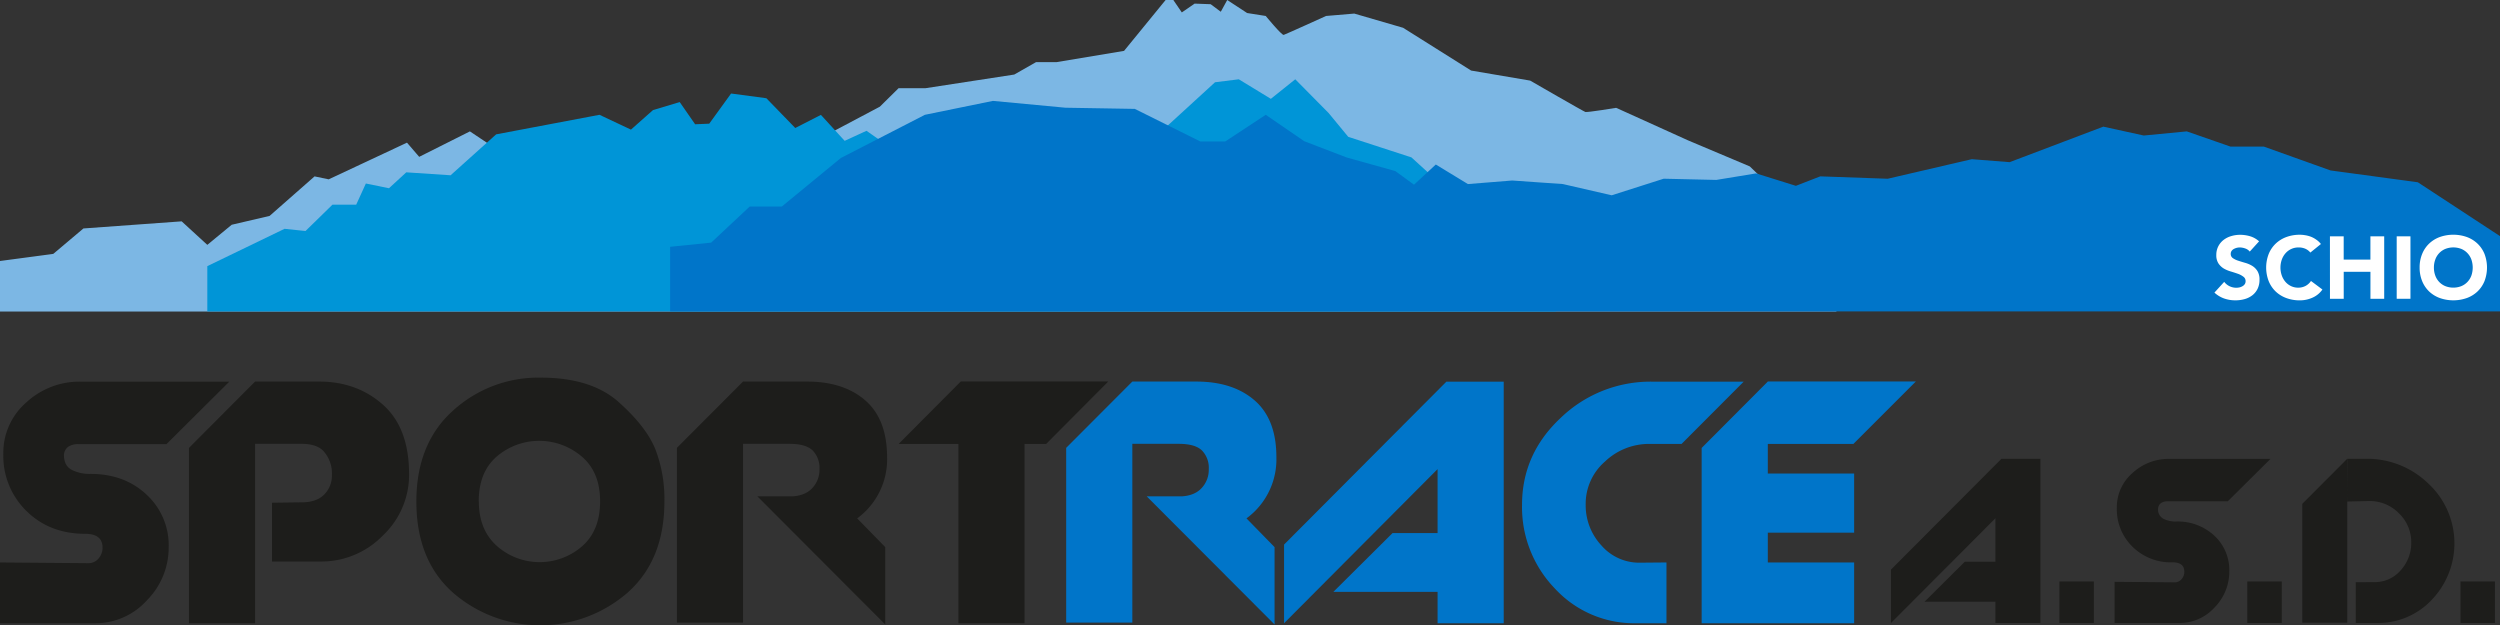
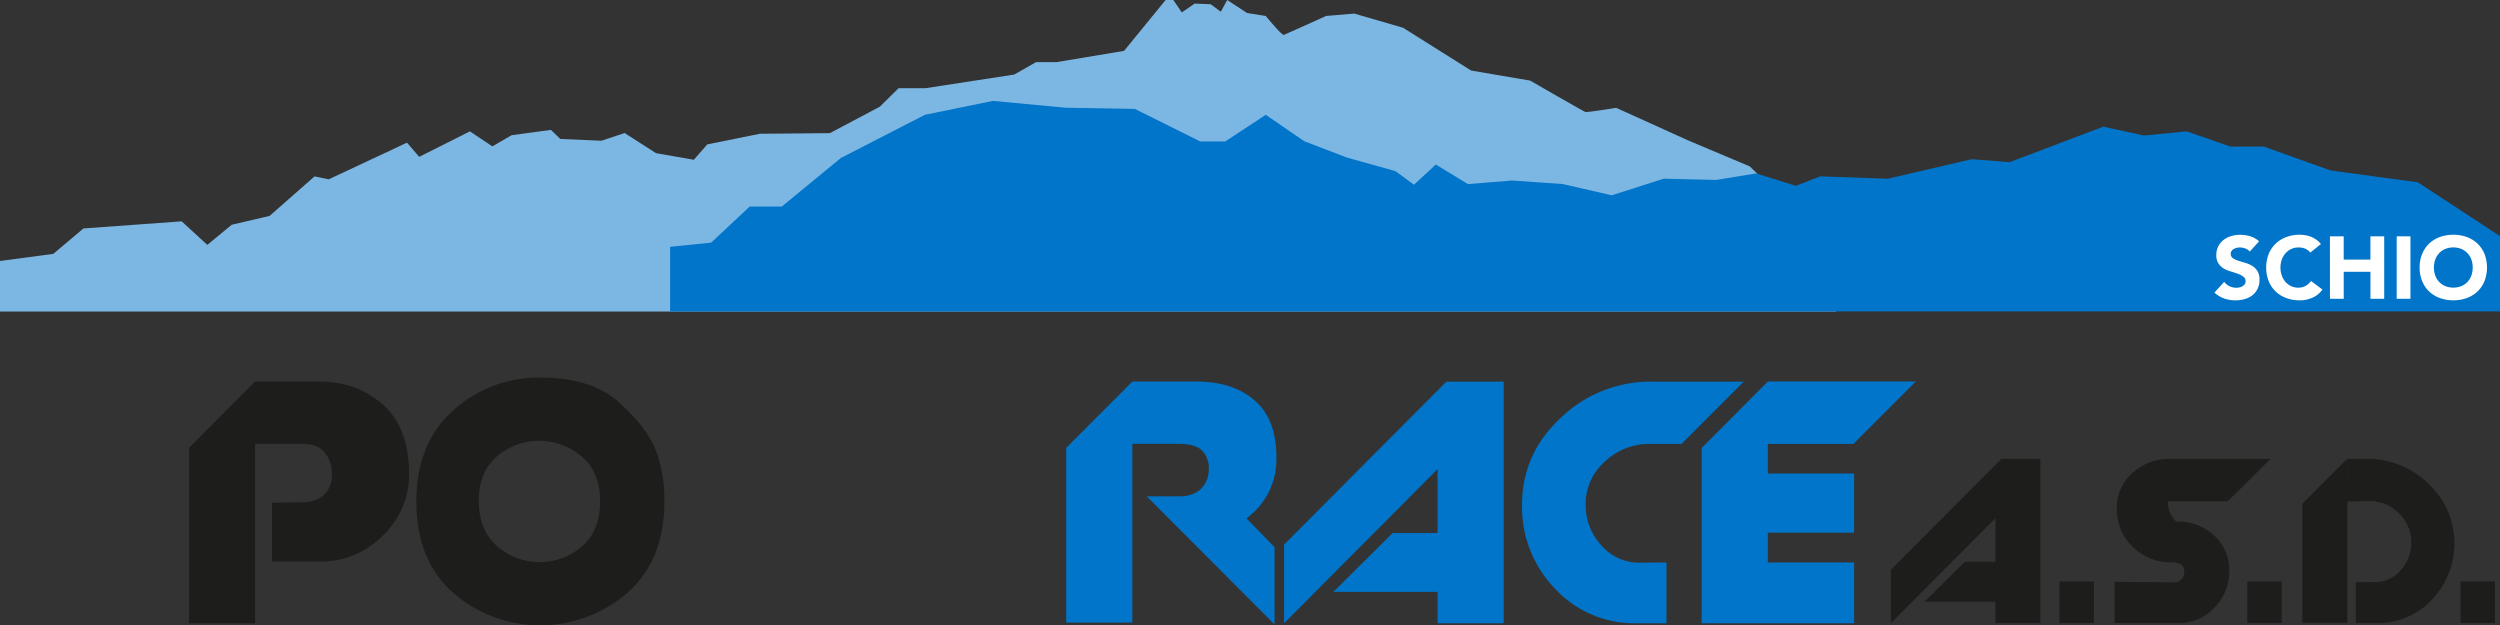
<svg xmlns="http://www.w3.org/2000/svg" viewBox="0 0 850.39 212.7">
  <rect x="0" y="0" width="850.39" height="212.7" fill="#333333" stroke="none" />
  <defs>
    <style>.cls-1{fill:#7cb7e4;}.cls-2{fill:#0095d7;}.cls-3{fill:#0075c9;}.cls-4{fill:#1d1d1b;}.cls-5{fill:#fff;}</style>
  </defs>
  <title>Risorsa 1</title>
  <g id="Livello_2" data-name="Livello 2">
    <g id="Logo">
      <path class="cls-1" d="M0,88.78l18.12-2.42,10.26-8.65,33.41-2.42,8.73,8,8.3-6.84,12.88-3L107,60l4.81,1,26.63-12.48,4.15,4.83,17.25-8.66,7.64,5.1L174,46l13.4-1.82,3.19,3.09,14,.6,7.87-2.62,10.69,6.85L236,54.35l4.58-5.23,17.9-3.62,23.8-.21,17-9L305.66,30h9.17L345,25.36l7.42-4.23h7l22.93-3.82L396.49,0h2.62L402,4.23l4.36-3,5.46.2L415.26,4l2.19-4,6.76,4.43,6.34,1s5.45,6.64,6.11,6.44,14.41-6.44,14.41-6.44l9.6-.81,16.6,4.83L500.41,24l20.09,3.42s18.12,10.47,18.77,10.67,10.48-1.41,10.48-1.41l24.46,11.07,21,8.86,9.17,8.86,16.59,15.24,3.71,25.26H0Z" />
-       <polygon class="cls-2" points="70.52 105.93 70.52 90.53 96.79 77.83 103.92 78.58 113.1 69.61 121.17 69.61 124.45 62.42 132.31 64.03 138.2 58.62 153.27 59.62 168.77 45.7 203.92 39.05 214.62 44.09 222.13 37.44 231.21 34.72 236.45 42.27 241.25 42.07 248.68 31.81 260.69 33.42 270.51 43.54 279.24 39.08 287.32 47.91 294.74 44.49 302.82 50.13 313.96 43.28 330.12 51.13 346.49 51.33 355.22 46.91 372.03 46.7 379.46 39.66 384.03 38.93 393.98 45.66 413.3 27.98 421.38 26.97 432.29 33.62 440.59 26.97 451.94 38.45 458.61 46.54 480.11 53.54 496.7 68.65 503.9 69.85 529.23 105.93 70.52 105.93" />
      <polygon class="cls-3" points="227.94 105.93 227.94 83.95 241.91 82.53 255.01 70.26 265.93 70.26 286.01 53.75 314.61 39.05 337.75 34.32 362.43 36.64 386.01 37.04 408.27 48.11 416.79 48.11 430.55 39.05 443.64 48.03 458.05 53.56 474.65 58.2 480.98 62.83 488.4 55.96 499.32 62.61 514.38 61.4 531.63 62.61 548.23 66.43 565.91 60.79 583.81 61.2 597.35 58.98 610.88 63.21 619.18 59.99 642.11 60.8 670.71 54.15 683.59 55.16 715.46 43.08 729.22 46.1 743.85 44.69 758.69 49.86 770.04 49.86 792.75 57.98 822.44 62 850.39 80.32 850.39 105.93 227.94 105.93" />
-       <path class="cls-4" d="M30.75,161.2q11.63,0,19.13,7.08A23.37,23.37,0,0,1,57.38,186,25.55,25.55,0,0,1,50,204.18,23.6,23.6,0,0,1,32.25,212H0V191.32l30,.25A4.41,4.41,0,0,0,33.5,190a5.49,5.49,0,0,0,1.38-3.73c0-3.12-2-4.69-5.88-4.69q-12.12,0-20-7.76a26.18,26.18,0,0,1-7.87-19.43A22.65,22.65,0,0,1,8.94,136.9a26.55,26.55,0,0,1,18.44-7.08H78L56.63,151.07h-30a6.14,6.14,0,0,0-3.32.83,3.65,3.65,0,0,0-1.56,2.84q0,3.67,2.63,5.07A13.41,13.41,0,0,0,30.75,161.2Z" />
      <path class="cls-4" d="M64.27,152.37l22.5-22.58V212H64.27Zm44.25-22.58q12.89,0,21.75,7.88t8.88,23.51a28.35,28.35,0,0,1-8.94,21A29.1,29.1,0,0,1,109.15,191H92.52V171l10.13-.13q5,0,7.62-2.64a9.09,9.09,0,0,0,2.63-6.68,11.32,11.32,0,0,0-2.5-7.68c-1.5-1.94-4.13-2.9-7.88-2.9H86.77V129.79Z" />
      <path class="cls-4" d="M226,170.57q0,19.88-12.5,31a45.26,45.26,0,0,1-59.37.07q-12.51-11.07-12.5-31.07,0-19.74,12.5-30.93a43.1,43.1,0,0,1,29.75-11.19q17.25,0,26.56,8.31t12.44,15.94A47,47,0,0,1,226,170.57Zm-63.12,0q0,9.63,6.12,15.13a22,22,0,0,0,29,.12q6.12-5.37,6.13-15.25T198,155.39a22.25,22.25,0,0,0-29-.13Q162.84,160.57,162.84,170.57Z" />
-       <path class="cls-4" d="M230.25,152.34l22.5-22.55v82h-22.5Zm44.25-22.55q12.5,0,19.87,6.44t7.38,19.33a24.87,24.87,0,0,1-7.31,18.32q-7.32,7.32-19.32,7.32-5.25,0-5.25-1l.5-.5,1.38-.63L258.37,169l10.13-.13q5,0,7.62-2.65a9.09,9.09,0,0,0,2.63-6.68,8.42,8.42,0,0,0-2.31-6.3c-1.55-1.52-4.19-2.27-7.94-2.27H252.75V129.79Zm26.62,82.63-43.5-43.6h26.63l16.87,17.29Z" />
-       <path class="cls-4" d="M305.68,151l21.14-21.25H377L355.86,151ZM326,151l22.5-21.16V212H326Z" />
      <path class="cls-3" d="M362.67,152.34l22.5-22.55v82h-22.5Zm44.25-22.55q12.49,0,19.88,6.44t7.37,19.33a24.87,24.87,0,0,1-7.31,18.32q-7.32,7.32-19.31,7.32-5.25,0-5.25-1l.5-.5,1.37-.63L390.8,169l10.12-.13c3.33,0,5.88-.88,7.63-2.65a9.08,9.08,0,0,0,2.62-6.68,8.42,8.42,0,0,0-2.31-6.3c-1.55-1.52-4.19-2.27-7.94-2.27H385.17V129.79Zm26.63,82.63-43.5-43.6h26.62l16.88,17.29Z" />
      <path class="cls-3" d="M436.78,185.24,492,129.82h19.5V212H489V201.32H453.56l20.13-20H489V159.57L436.78,212Z" />
      <path class="cls-3" d="M566.86,191.32V212H556.61a36.65,36.65,0,0,1-27.69-11.79,39.82,39.82,0,0,1-11.19-28.46q0-17.3,13.13-29.59A44,44,0,0,1,562,129.82h31.13L572,151H561a21.71,21.71,0,0,0-15.06,6,19.05,19.05,0,0,0-6.56,14.66,20,20,0,0,0,5.31,13.83,17,17,0,0,0,13.19,5.91Z" />
      <path class="cls-3" d="M578.83,152.37l22.5-22.58V212h-22.5Zm15,8.7H630.7V181.2H601.33Zm1.25,30.25H630.7V212H601.33ZM595.7,151l5.63-21.25H651.7L630.45,151Z" />
      <path class="cls-4" d="M643.23,193.75l37.57-37.69h13.26v55.85h-15.3v-7.23H654.64l13.69-13.6h10.43V176.29l-35.53,35.62Z" />
      <path class="cls-4" d="M700.52,197.8h11.73v14.11H700.52Z" />
-       <path class="cls-4" d="M740.21,177.4a18.17,18.17,0,0,1,13,4.81,15.89,15.89,0,0,1,5.1,12.06,17.38,17.38,0,0,1-5,12.35,16,16,0,0,1-12.07,5.29H719.3v-14l20.4.17a3,3,0,0,0,2.38-1.07,3.78,3.78,0,0,0,.93-2.54c0-2.12-1.33-3.19-4-3.19a18.56,18.56,0,0,1-13.6-5.28,17.79,17.79,0,0,1-5.36-13.21,15.38,15.38,0,0,1,5.32-11.88,18.05,18.05,0,0,1,12.53-4.82h34.43L757.8,170.51H737.4a4.22,4.22,0,0,0-2.25.56,2.51,2.51,0,0,0-1.06,1.94,3.54,3.54,0,0,0,1.78,3.44A9.18,9.18,0,0,0,740.21,177.4Z" />
+       <path class="cls-4" d="M740.21,177.4a18.17,18.17,0,0,1,13,4.81,15.89,15.89,0,0,1,5.1,12.06,17.38,17.38,0,0,1-5,12.35,16,16,0,0,1-12.07,5.29H719.3v-14l20.4.17a3,3,0,0,0,2.38-1.07,3.78,3.78,0,0,0,.93-2.54c0-2.12-1.33-3.19-4-3.19a18.56,18.56,0,0,1-13.6-5.28,17.79,17.79,0,0,1-5.36-13.21,15.38,15.38,0,0,1,5.32-11.88,18.05,18.05,0,0,1,12.53-4.82h34.43L757.8,170.51H737.4A9.18,9.18,0,0,0,740.21,177.4Z" />
      <path class="cls-4" d="M764.43,197.8h11.73v14.11H764.43Z" />
      <path class="cls-4" d="M783.13,171.39l15.3-15.33v55.76h-15.3Zm18.19,26.66v13.86h7.14a25,25,0,0,0,18.83-8A27.76,27.76,0,0,0,826,164.47a29.83,29.83,0,0,0-21.21-8.41h-6.29l-.09,14.54,7.48-.17A13.83,13.83,0,0,1,816,174.6a13.53,13.53,0,0,1,4.2,9.94,13.76,13.76,0,0,1-3.61,9.47,11.53,11.53,0,0,1-9,4Z" />
      <path class="cls-4" d="M836.94,197.8h11.73v14.11H836.94Z" />
      <path class="cls-5" d="M765.27,85.58a3.31,3.31,0,0,0-1.54-1.06,5.58,5.58,0,0,0-1.85-.35,4.83,4.83,0,0,0-1,.12,4,4,0,0,0-1,.38,2.21,2.21,0,0,0-.78.67,1.71,1.71,0,0,0-.3,1,1.69,1.69,0,0,0,.72,1.47,6.86,6.86,0,0,0,1.82.87c.73.24,1.51.48,2.35.72a9.74,9.74,0,0,1,2.36,1,5.56,5.56,0,0,1,1.81,1.77,5.39,5.39,0,0,1,.72,3,6.83,6.83,0,0,1-.66,3.09,6.26,6.26,0,0,1-1.78,2.19,7.6,7.6,0,0,1-2.61,1.29,11.5,11.5,0,0,1-3.14.42,11.37,11.37,0,0,1-3.84-.63,9.62,9.62,0,0,1-3.3-2l3.33-3.66a4.89,4.89,0,0,0,1.82,1.49,5.19,5.19,0,0,0,3.42.39,3.77,3.77,0,0,0,1-.41,2.26,2.26,0,0,0,.75-.69,1.72,1.72,0,0,0,.28-1,1.78,1.78,0,0,0-.73-1.51,6.81,6.81,0,0,0-1.85-1q-1.11-.39-2.4-.78a10.78,10.78,0,0,1-2.4-1,5.77,5.77,0,0,1-1.84-1.74,5,5,0,0,1-.74-2.85,6.38,6.38,0,0,1,.68-3,6.51,6.51,0,0,1,1.8-2.16,7.79,7.79,0,0,1,2.59-1.3,10.63,10.63,0,0,1,3-.44,11.91,11.91,0,0,1,3.48.51,8,8,0,0,1,3,1.71Z" />
      <path class="cls-5" d="M785.88,85.91a4.57,4.57,0,0,0-1.69-1.29,5.66,5.66,0,0,0-2.33-.45,5.8,5.8,0,0,0-4.39,1.94,6.62,6.62,0,0,0-1.29,2.17,8.22,8.22,0,0,0,0,5.48,6.81,6.81,0,0,0,1.27,2.16,5.78,5.78,0,0,0,1.91,1.42,5.49,5.49,0,0,0,2.35.51,5.28,5.28,0,0,0,2.55-.6,5.08,5.08,0,0,0,1.83-1.68l3.9,2.91a8.12,8.12,0,0,1-3.42,2.79,10.58,10.58,0,0,1-4.26.9,13.09,13.09,0,0,1-4.59-.78,10.5,10.5,0,0,1-3.63-2.23,10.14,10.14,0,0,1-2.38-3.53,12.84,12.84,0,0,1,0-9.24,10.1,10.1,0,0,1,2.38-3.52,10.52,10.52,0,0,1,3.63-2.24,13.09,13.09,0,0,1,4.59-.78,11.32,11.32,0,0,1,1.88.17,10.11,10.11,0,0,1,1.92.52,8.52,8.52,0,0,1,1.81,1A7.22,7.22,0,0,1,789.48,83Z" />
      <path class="cls-5" d="M792.54,80.39h4.68v7.92h9.09V80.39H811v21.24h-4.68V92.45h-9.09v9.18h-4.68Z" />
      <path class="cls-5" d="M815.25,80.39h4.68v21.24h-4.68Z" />
      <path class="cls-5" d="M823.05,91a12,12,0,0,1,.86-4.62,10.1,10.1,0,0,1,2.38-3.52,10.52,10.52,0,0,1,3.63-2.24,13.9,13.9,0,0,1,9.18,0,10.52,10.52,0,0,1,3.63,2.24,10.12,10.12,0,0,1,2.39,3.52,13,13,0,0,1,0,9.24,10.17,10.17,0,0,1-2.39,3.53,10.5,10.5,0,0,1-3.63,2.23,13.9,13.9,0,0,1-9.18,0,10.5,10.5,0,0,1-3.63-2.23,10.14,10.14,0,0,1-2.38-3.53A12,12,0,0,1,823.05,91Zm4.86,0a7.82,7.82,0,0,0,.47,2.75,6.28,6.28,0,0,0,1.33,2.16,6.1,6.1,0,0,0,2.09,1.42,7.48,7.48,0,0,0,5.43,0,6.06,6.06,0,0,0,2.08-1.42,6.3,6.3,0,0,0,1.34-2.16,8.39,8.39,0,0,0,0-5.48,6.25,6.25,0,0,0-1.34-2.17,6.09,6.09,0,0,0-2.08-1.43,7.48,7.48,0,0,0-5.43,0,6.13,6.13,0,0,0-2.09,1.43,6.23,6.23,0,0,0-1.33,2.17A7.83,7.83,0,0,0,827.91,91Z" />
    </g>
  </g>
</svg>